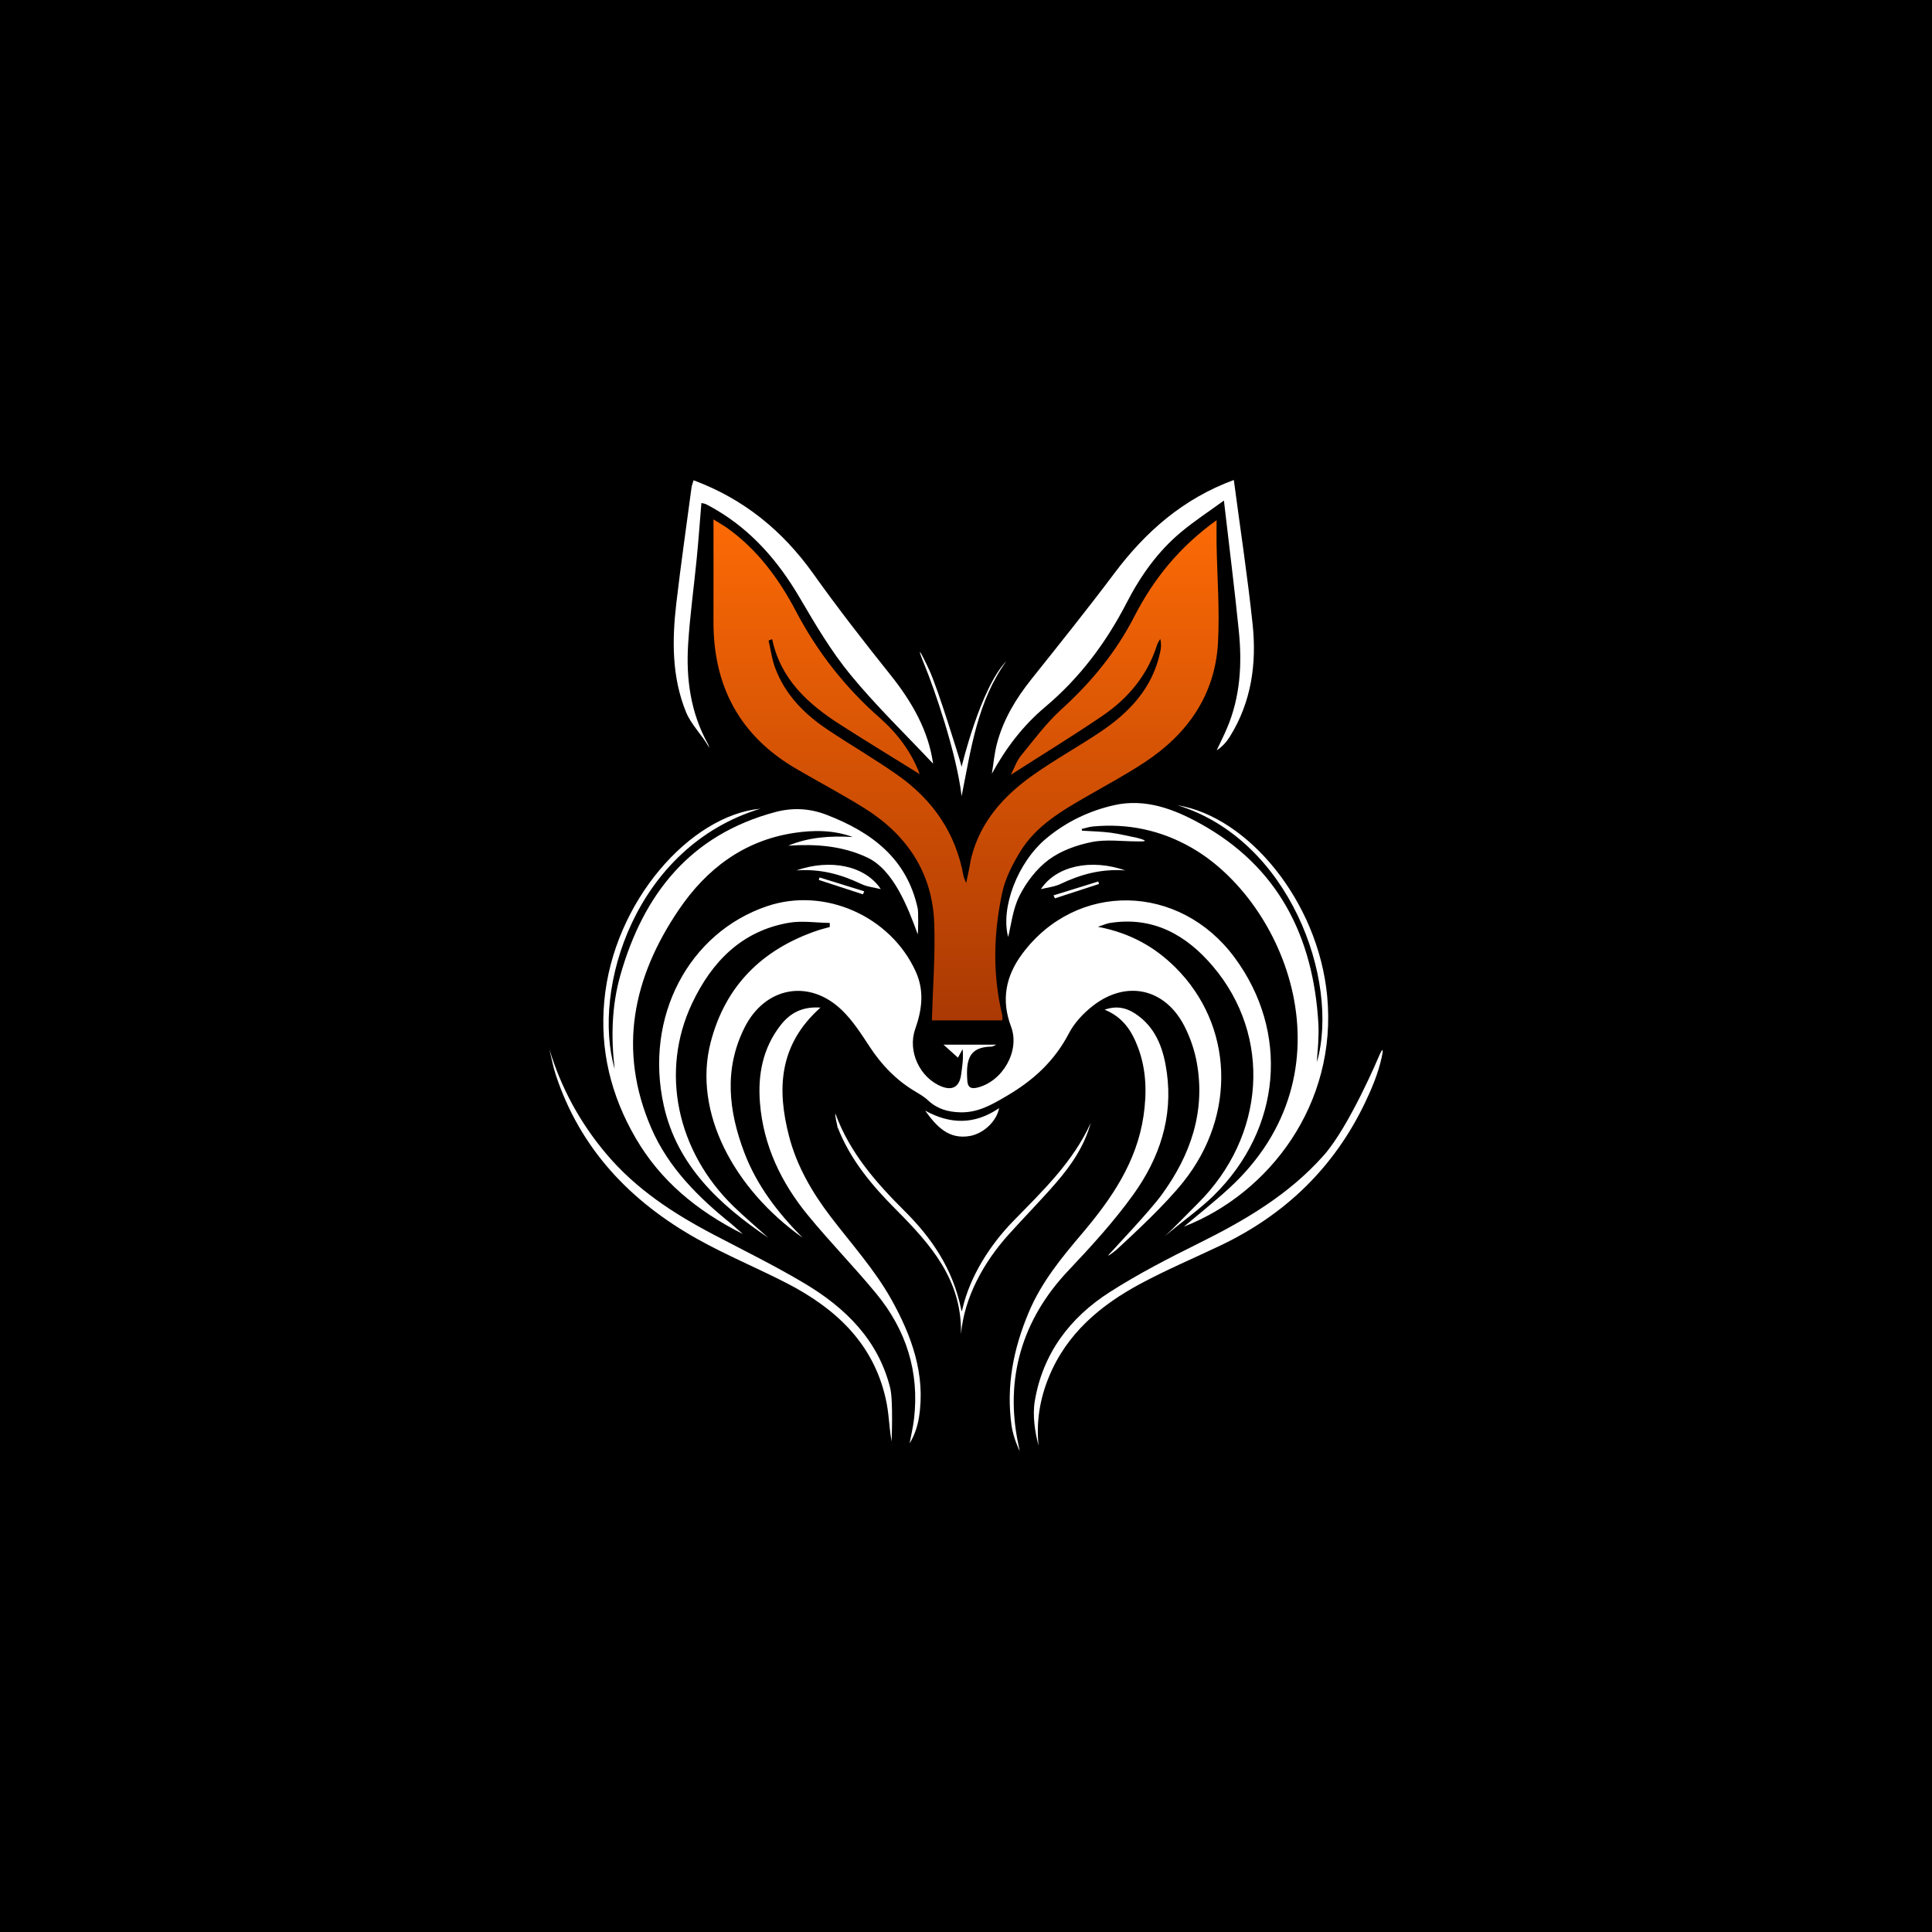
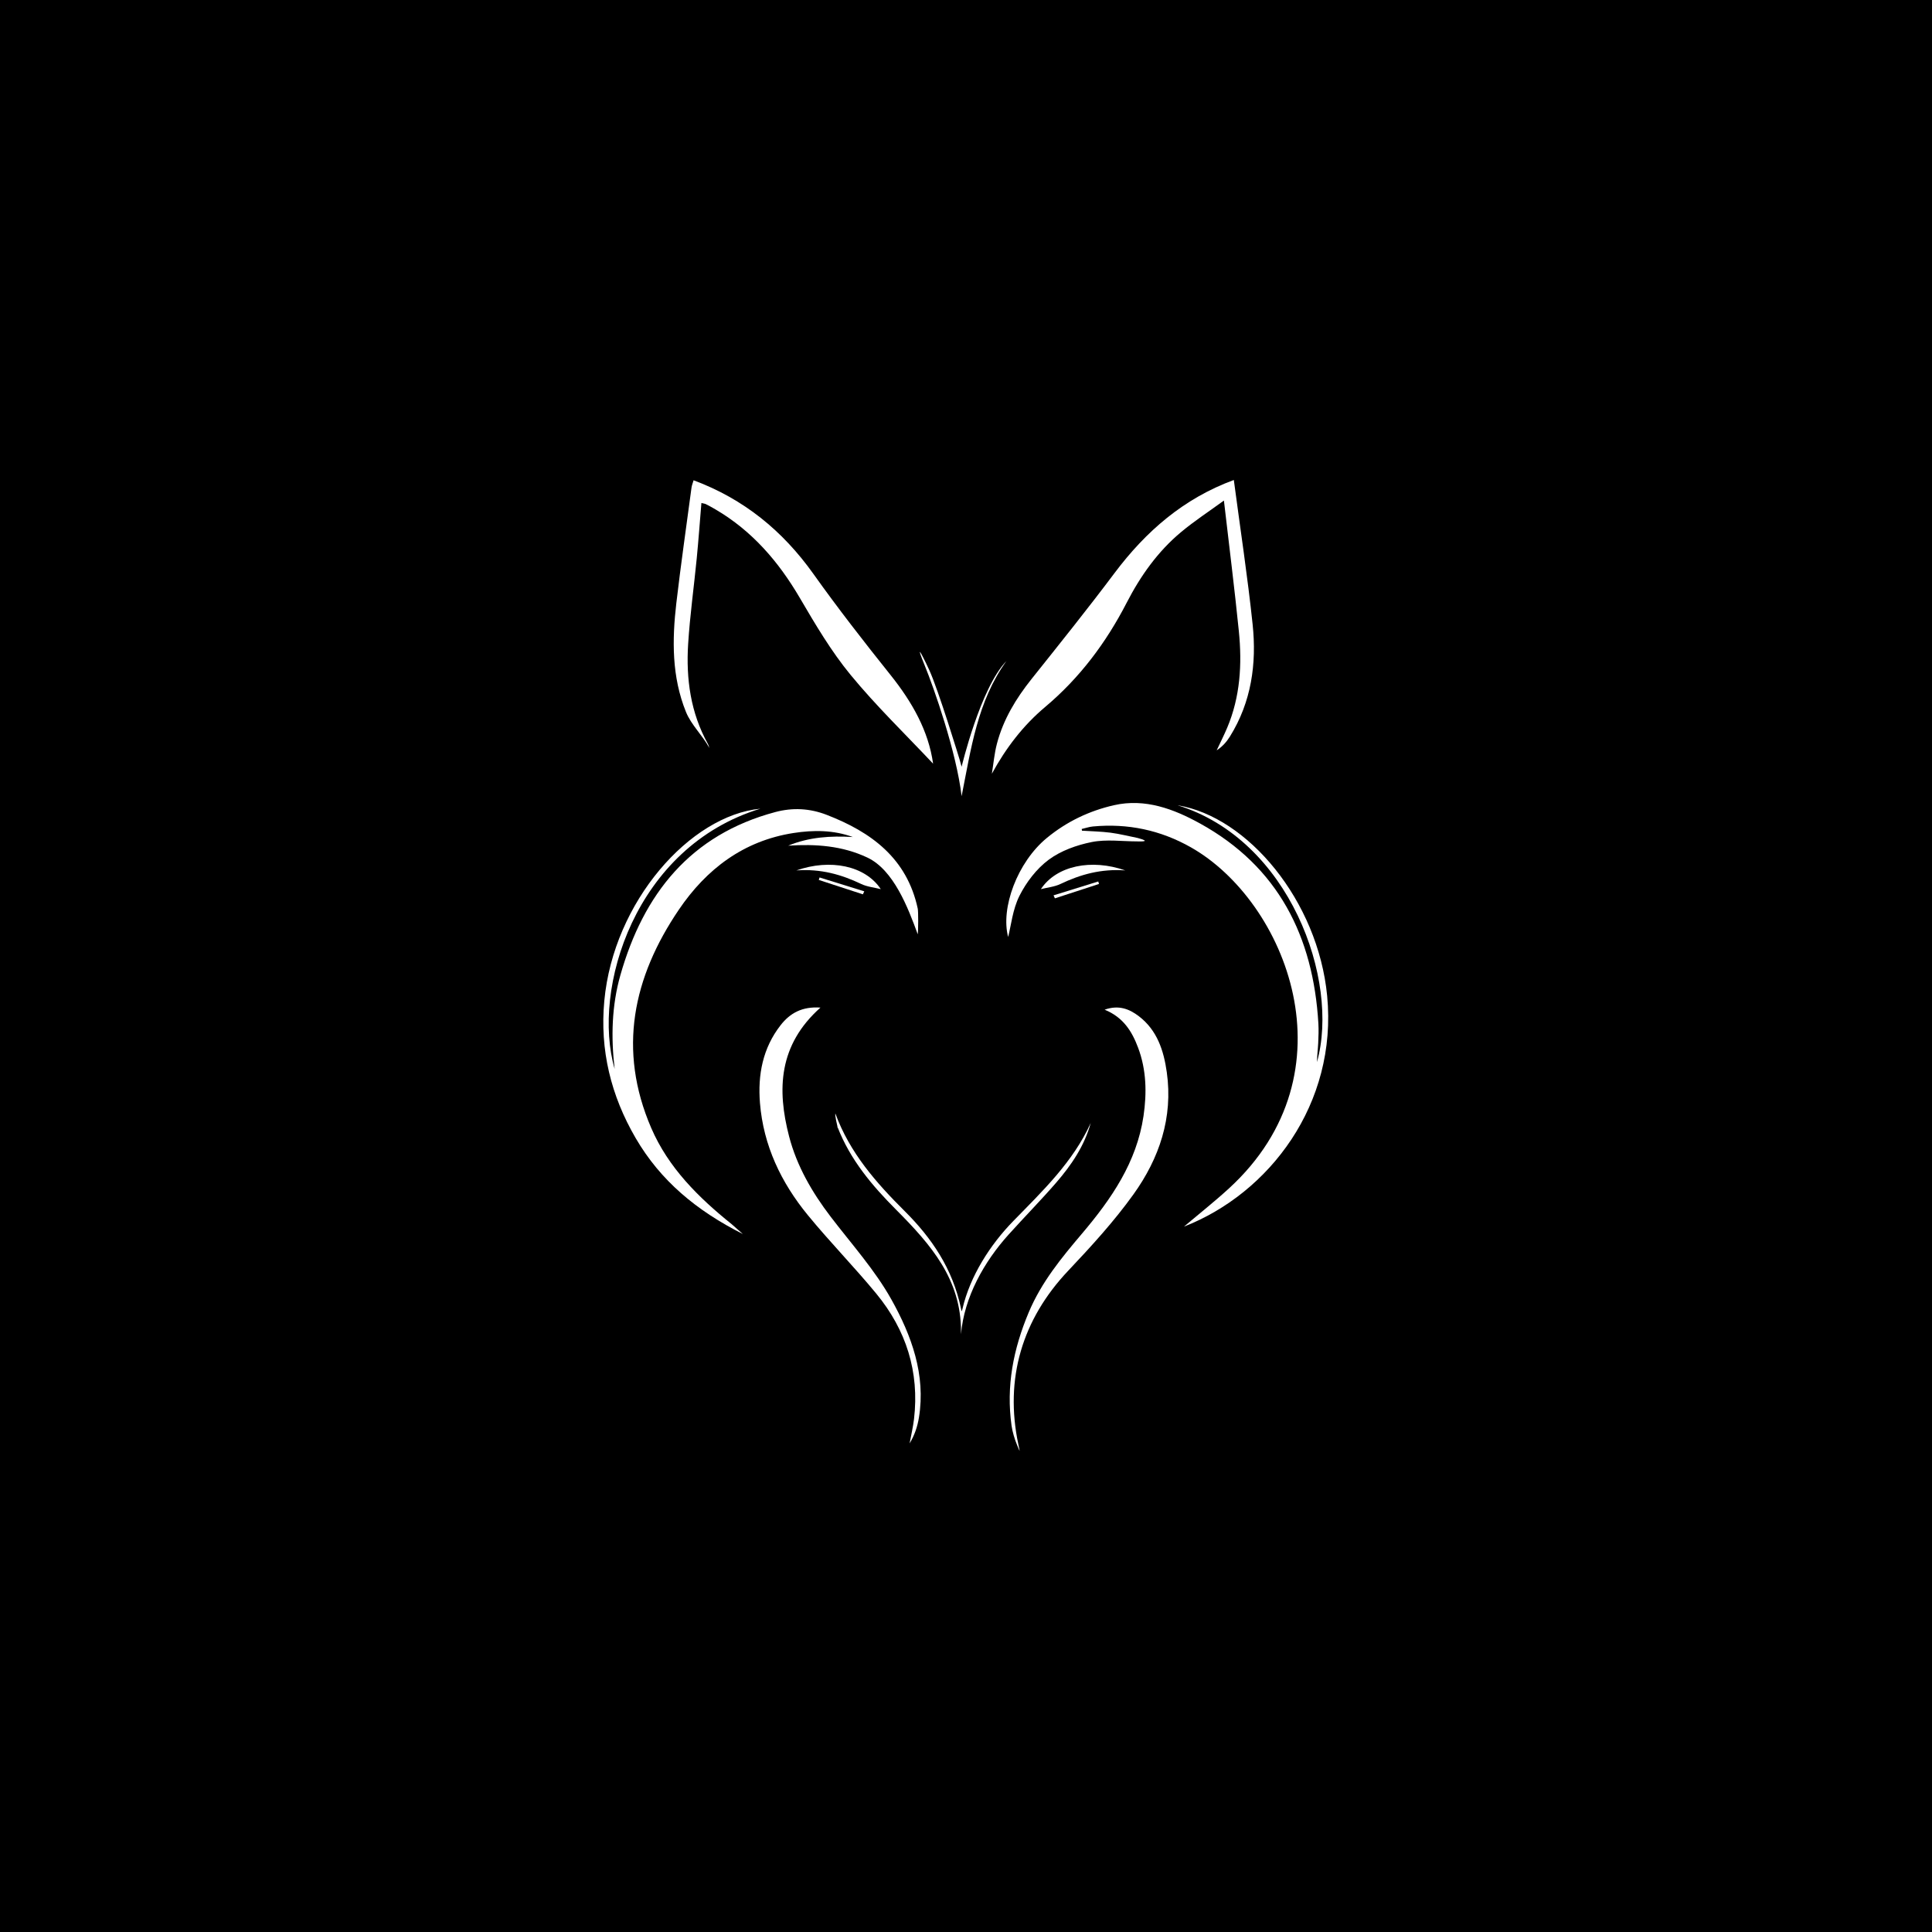
<svg xmlns="http://www.w3.org/2000/svg" width="640" height="640" viewBox="0 0 640 640" fill="none">
  <rect width="640" height="640" fill="black" />
-   <path d="M332.066 338.027H308.69C308.995 327.301 309.864 316.502 309.47 305.743C308.85 288.893 300.264 276.372 286.158 267.601C278.763 263.006 271.046 258.942 263.53 254.533C244.942 243.629 236.276 227.165 236.348 205.817C236.388 194.962 236.348 184.115 236.348 172.068C238.521 173.42 239.712 174.064 240.806 174.845C250.889 182.014 258.034 191.743 263.675 202.486C270.757 215.964 279.898 227.64 291.308 237.683C297.263 242.921 301.978 249.182 304.658 256.44C295.975 251.04 287.116 245.649 278.377 240.064C267.699 233.233 258.59 225.041 255.789 211.723C255.395 211.884 254.993 212.037 254.598 212.198C255.298 215.192 255.685 218.306 256.747 221.162C260.038 230.07 266.419 236.524 274.136 241.69C281.821 246.832 289.852 251.475 297.4 256.794C309.036 264.994 316.656 276.01 319.183 290.245C319.271 290.744 319.545 291.202 320.052 292.514C320.494 290.422 320.776 289.126 321.041 287.831C321.307 286.519 321.476 285.183 321.806 283.888C324.848 272.067 332.532 263.61 342.124 256.81C349.222 251.781 356.866 247.54 364.124 242.72C373.998 236.162 381.852 227.986 384.362 215.843C384.628 214.548 384.732 213.22 384.346 211.651C383.984 212.327 383.501 212.963 383.276 213.679C380.114 223.705 373.7 231.342 365.203 237.127C355.466 243.75 345.407 249.898 334.842 256.665C336.081 254.267 336.797 252.046 338.181 250.356C342.494 245.086 346.598 239.517 351.612 234.971C361.469 226.031 369.725 216.004 375.792 204.159C382.182 191.703 390.784 181.089 403.007 172.326C403.007 175.376 402.967 177.814 403.007 180.26C403.2 191.107 404.061 201.995 403.482 212.794C402.556 230.11 393.496 243.05 379.293 252.449C373.153 256.504 366.643 260.005 360.262 263.682C351.748 268.591 343.17 273.531 337.916 282.198C335.381 286.374 333.007 290.977 332.001 295.693C329.129 309.163 328.742 322.786 332.025 336.329C332.114 336.699 332.033 337.11 332.033 338.003L332.066 338.027Z" fill="url(#paint0_linear_2017_18781)" />
-   <path d="M265.719 409.895C243.172 393.849 229.428 368.389 235.423 345.254C240.291 326.489 252.538 314.467 270.716 308.271C272.076 307.804 273.484 307.482 274.869 307.088C274.869 306.637 274.869 306.186 274.869 305.736C270.338 305.679 265.695 304.923 261.31 305.679C245.65 308.399 235.777 318.627 229.275 332.347C218.573 354.942 224.157 381.449 243.156 399.788C246.817 403.32 250.712 406.611 254.502 410.015C238.32 399.079 224.31 386.092 219.892 366.264C213.334 336.821 228.205 308.906 254.156 300.167C273.179 293.762 295.002 303.499 303.33 321.797C306.3 328.315 305.39 334.576 303.161 340.925C300.594 348.231 304.69 357.091 311.973 359.939C315.602 361.364 317.863 359.923 318.386 355.964C318.74 353.333 319.207 350.718 318.877 347.531C318.37 348.465 317.863 349.398 317.34 350.364C316.036 349.197 314.515 347.829 312.552 346.067H330.062C329.209 346.405 328.823 346.694 328.437 346.702C321.082 346.823 319.915 350.927 320.446 358.105C320.599 360.229 321.677 360.784 323.713 360.294C332.17 358.25 337.956 348.094 334.93 340.096C331.575 331.236 333.152 323.286 338.704 315.867C356.649 291.895 390.647 292.499 408.913 317.114C427.252 341.842 424.54 373.917 402.041 396.054C397.334 400.689 390.904 405.171 385.891 409.5C385.673 409.251 386.108 409.741 385.891 409.5C389.335 406.297 393.383 402.033 396.722 398.725C419.205 376.468 421.475 343.307 401.8 320.116C392.948 309.679 381.916 303.434 367.52 305.776C366.643 305.921 365.814 306.315 363.698 307.015C374.473 309.075 382.584 313.734 389.408 320.518C408.503 339.533 409.758 369.282 391.975 391.54C385.964 399.055 376.348 408 369.848 414C364.848 418 368.348 414.5 368.348 414.5C369.305 413.334 380.733 401.389 384.853 395.74C394.349 382.712 399.418 368.268 396.441 351.933C395.684 347.781 394.244 343.596 392.305 339.838C385.875 327.358 373.056 324.557 361.968 333.24C358.878 335.662 355.925 338.792 354.13 342.236C349.366 351.394 342.43 357.799 333.554 363.005C328.557 365.942 323.995 368.622 318.104 368.469C314.073 368.365 310.484 367.383 307.45 364.526C306.107 363.255 304.425 362.321 302.823 361.348C296.74 357.662 292 352.705 288.106 346.767C285.321 342.534 282.521 338.132 278.916 334.648C268.053 324.139 253.383 326.883 246.616 340.45C239.76 354.178 241.353 368.051 246.56 381.795C250.664 392.634 257.584 401.646 265.735 409.862L265.719 409.895Z" fill="white" />
  <path d="M358.402 275.176C361.557 275.385 364.727 275.433 367.857 275.836C370.875 276.23 373.844 276.986 376.838 277.582C381.855 278.934 377.481 278.724 376.773 278.724C371.728 278.724 366.53 277.968 361.677 278.934C356.688 279.931 351.426 281.806 347.394 284.8C343.379 287.785 339.975 292.243 337.706 296.757C335.445 301.256 334.93 306.623 333.964 310.389C331.421 300.894 336.949 285.653 346.807 277.558C353.341 272.182 360.816 268.601 369.016 266.735C379.356 264.385 388.86 268.014 397.51 272.778C423.437 287.077 435.049 310.236 436.731 339.076C436.851 341.208 436.779 343.365 436.674 345.505C436.57 347.614 436.296 349.714 436.264 351.83C443.908 324.576 427.082 278.113 390.091 266.759C413.306 270.541 436.586 298.359 439.636 329.878C443.096 365.671 420.5 395.316 392.199 406.332C397.277 402.043 402.346 398.043 407.094 393.69C449.107 355.21 425.9 298.504 394.541 280.712C384.402 274.958 373.603 272.713 362.072 273.776C360.808 273.888 359.577 274.331 358.33 274.612C358.354 274.79 358.378 274.967 358.41 275.144L358.402 275.176Z" fill="white" />
  <path d="M251.902 267.883C210.364 280.508 195.936 327.575 203.613 354.105C202.373 343.62 202.631 333.143 205.512 323.02C213.156 296.143 228.687 276.509 256.843 269.001C262.58 267.472 268.229 267.754 273.806 269.911C288.652 275.64 300.433 284.323 304.014 300.988C304.231 302.01 304.199 308.253 304.014 309.5C300.795 300.689 296.039 288.193 287.332 284.081C278.996 280.146 270.184 279.543 261.108 280.138C268.02 277.274 275.182 276.839 282.504 277.274C276.083 274.924 269.436 274.924 262.862 275.946C246.325 278.513 233.998 287.887 224.873 301.35C209.664 323.784 204.57 347.78 215.723 373.651C221.42 386.856 231.4 396.689 242.344 405.5C243.181 406.168 245.247 408.108 246.076 408.784C230.731 401.051 218.773 391.105 210.565 376.998C202.39 362.949 198.664 347.853 200.185 331.534C203.242 298.63 228.679 270.088 251.902 267.891V267.883Z" fill="white" />
  <path d="M408.721 159.008C410.87 175.247 413.284 191.01 414.95 206.847C416.318 219.875 414.539 232.548 407.426 243.983C406.331 245.745 404.947 247.322 403.04 248.562C404.199 246.083 405.438 243.629 406.508 241.11C410.854 230.826 411.481 220.028 410.387 209.124C408.971 195.018 407.184 180.952 405.438 165.816C400.522 169.405 395.669 172.567 391.252 176.253C383.527 182.69 377.789 190.801 373.219 199.677C366.387 212.93 357.664 224.574 346.181 234.23C338.955 240.306 333.242 247.741 328.566 256.311C329.106 252.996 329.395 249.616 330.24 246.381C332.34 238.342 336.549 231.406 341.707 224.936C350.977 213.316 360.279 201.729 369.195 189.844C379.559 176.035 392.032 165.148 408.729 159L408.721 159.008Z" fill="white" />
  <path d="M309.101 252.981C300.04 243.332 290.287 233.926 281.741 223.529C275.328 215.724 270.105 206.864 264.972 198.101C257.923 186.055 249.151 175.859 237.025 168.754C235.987 168.142 234.925 167.563 233.854 167.016C233.516 166.847 233.114 166.815 232.35 166.621C231.835 172.818 231.392 178.893 230.805 184.952C229.879 194.423 228.551 203.862 227.956 213.342C227.232 224.865 228.761 236.09 234.49 246.414C234.723 246.825 234.82 247.316 234.981 247.766C234.603 247.959 235.351 247.573 234.981 247.766C232.752 243.614 229.002 240.194 227.24 235.849C222.516 224.205 222.621 211.99 224.045 199.783C225.542 187.004 227.369 174.274 229.074 161.52C229.179 160.747 229.501 160.007 229.758 159.098C246.375 165.286 259.25 175.795 269.43 190.086C277.573 201.521 286.223 212.625 294.994 223.593C302.156 232.55 307.596 242.125 309.101 252.989V252.981Z" fill="white" />
  <path d="M271.785 333.779C257.896 346.163 257.357 360.897 261.397 376.444C263.947 386.261 269.001 394.968 275.157 403.039C282.053 412.075 289.81 420.67 295.306 430.511C301.937 442.388 306.717 455.36 304.407 469.595C303.924 472.556 302.967 475.445 301.317 478.148C301.816 475.453 302.46 472.773 302.782 470.053C304.608 454.426 300.174 440.553 290.285 428.539C282.97 419.656 274.875 411.408 267.585 402.508C258.757 391.733 252.891 379.486 251.748 365.387C250.992 356.045 252.666 347.193 258.588 339.605C261.686 335.638 265.678 333.353 271.785 333.779Z" fill="white" />
  <path d="M365.921 334.471C370.62 332.805 374.137 334.254 377.259 336.636C383.326 341.263 385.507 348.022 386.513 355.184C388.637 370.223 384.026 383.734 375.464 395.66C369.019 404.64 361.463 412.896 353.85 420.951C338.642 437.029 332.713 456.701 337.348 478.5C338.005 481.591 337.849 480.909 336.848 478.5C336.114 476.734 335.383 474.318 335.093 472.282C333.259 459.206 335.656 446.926 340.782 434.727C344.991 424.717 351.613 416.686 358.421 408.655C368.158 397.172 376.543 385.014 378.804 369.692C379.922 362.072 379.777 354.46 377.025 347.105C375.014 341.713 372.141 337.006 365.921 334.471Z" fill="white" />
-   <path d="M344.043 478.92C342.848 474.499 341.982 468.893 342.794 464.081C345.442 448.358 354.422 436.48 367.555 428.063C376.994 422.012 387.044 416.838 397.111 411.849C412.464 404.237 427.045 395.699 438.56 382.663C447.033 373.079 456.77 349.944 456.77 349.944C456.77 349.944 458.848 345 457.696 350.282C456.544 355.565 454.477 360.494 452.192 365.274C441.924 386.767 425.725 402.378 404.264 412.597C395.437 416.798 386.416 420.62 377.814 425.239C364.577 432.352 353.376 441.703 347.453 456.139C344.452 463.454 343.221 471.01 344.042 478.92C343.591 478.92 343.132 478.92 342.682 478.912L344.043 478.92Z" fill="white" />
-   <path d="M182.008 347.627C185.911 360.502 192.187 371.969 200.822 382.22C210.687 393.929 223.176 402.064 236.566 409.073C246.649 414.352 256.884 419.389 266.645 425.223C280.107 433.27 290.923 443.908 294.882 459.76C295.94 464 295.348 477.5 295.348 477.5C294.348 471.5 294.568 468.539 293.401 463.333C289.297 445.026 276.849 433.487 260.892 425.215C251.026 420.105 240.686 415.864 231.005 410.441C208.885 398.041 192.236 380.667 184.116 356.092C183.207 353.34 182.692 350.451 182 347.627H182.008Z" fill="white" />
  <path d="M361.326 371.962C359.233 379.598 354.912 385.963 349.843 391.805C344.749 397.671 339.293 403.216 334.087 408.993C326 417.974 319.378 429.696 318.348 442C318.348 442 318.348 442 318.348 441C318.347 423.834 308.522 412.445 296.878 400.761C288.896 392.763 281.637 384.161 277.477 373.418C277.043 372.3 277.805 374.569 277.475 373.418C277.419 373.209 276.52 369.499 276.721 368.855C281.509 381.932 290.264 391.821 299.703 401.212C308.594 410.063 315.588 420.231 318.348 433.5C318.556 434.582 318.556 434.597 318.848 433.5C321.358 422.669 328.068 412.268 335.648 404.503C345.344 394.557 355.443 384.957 361.326 371.978V371.962Z" fill="white" />
  <path d="M318.547 263.738C316.841 249.157 309.345 227.819 306.346 220.498C303.347 213.178 304.845 215.499 307.847 221.999C310.849 228.499 317.848 251.5 317.848 251.5L318.547 254C318.547 254 324.751 227.897 333.377 218.997C323.769 232.315 321.661 248.095 318.547 263.746V263.738Z" fill="white" />
-   <path d="M306.469 367.913C314.765 372.484 322.868 372.629 330.963 367.076C330.167 371.373 325.894 375.461 321.355 376.298C314.306 377.585 310.219 373.16 306.477 367.921L306.469 367.913Z" fill="white" />
  <path d="M291.767 294.534C289.603 293.987 287.269 293.777 285.298 292.836C278.691 289.681 271.859 287.75 263.812 288.338C275.006 284.419 286.577 286.72 291.767 294.526V294.534Z" fill="white" />
  <path d="M344.811 294.534C346.975 293.987 349.309 293.777 351.28 292.836C357.887 289.681 364.719 287.75 372.766 288.338C361.572 284.419 350.001 286.72 344.811 294.526V294.534Z" fill="white" />
  <path d="M285.839 296.256C280.971 294.671 276.103 293.078 271.234 291.493L271.492 290.672C276.425 292.201 281.357 293.738 286.298 295.267C286.145 295.597 286 295.926 285.848 296.248L285.839 296.256Z" fill="white" />
  <path d="M349.457 297.585C354.326 295.999 359.194 294.406 364.062 292.821L363.805 292C358.872 293.529 353.94 295.066 348.999 296.595C349.152 296.925 349.296 297.255 349.449 297.576L349.457 297.585Z" fill="white" />
  <defs>
    <linearGradient id="paint0_linear_2017_18781" x1="320.013" y1="172.068" x2="320.013" y2="338.027" gradientUnits="userSpaceOnUse">
      <stop stop-color="#FC6A05" />
      <stop offset="1" stop-color="#AB3904" />
    </linearGradient>
  </defs>
</svg>